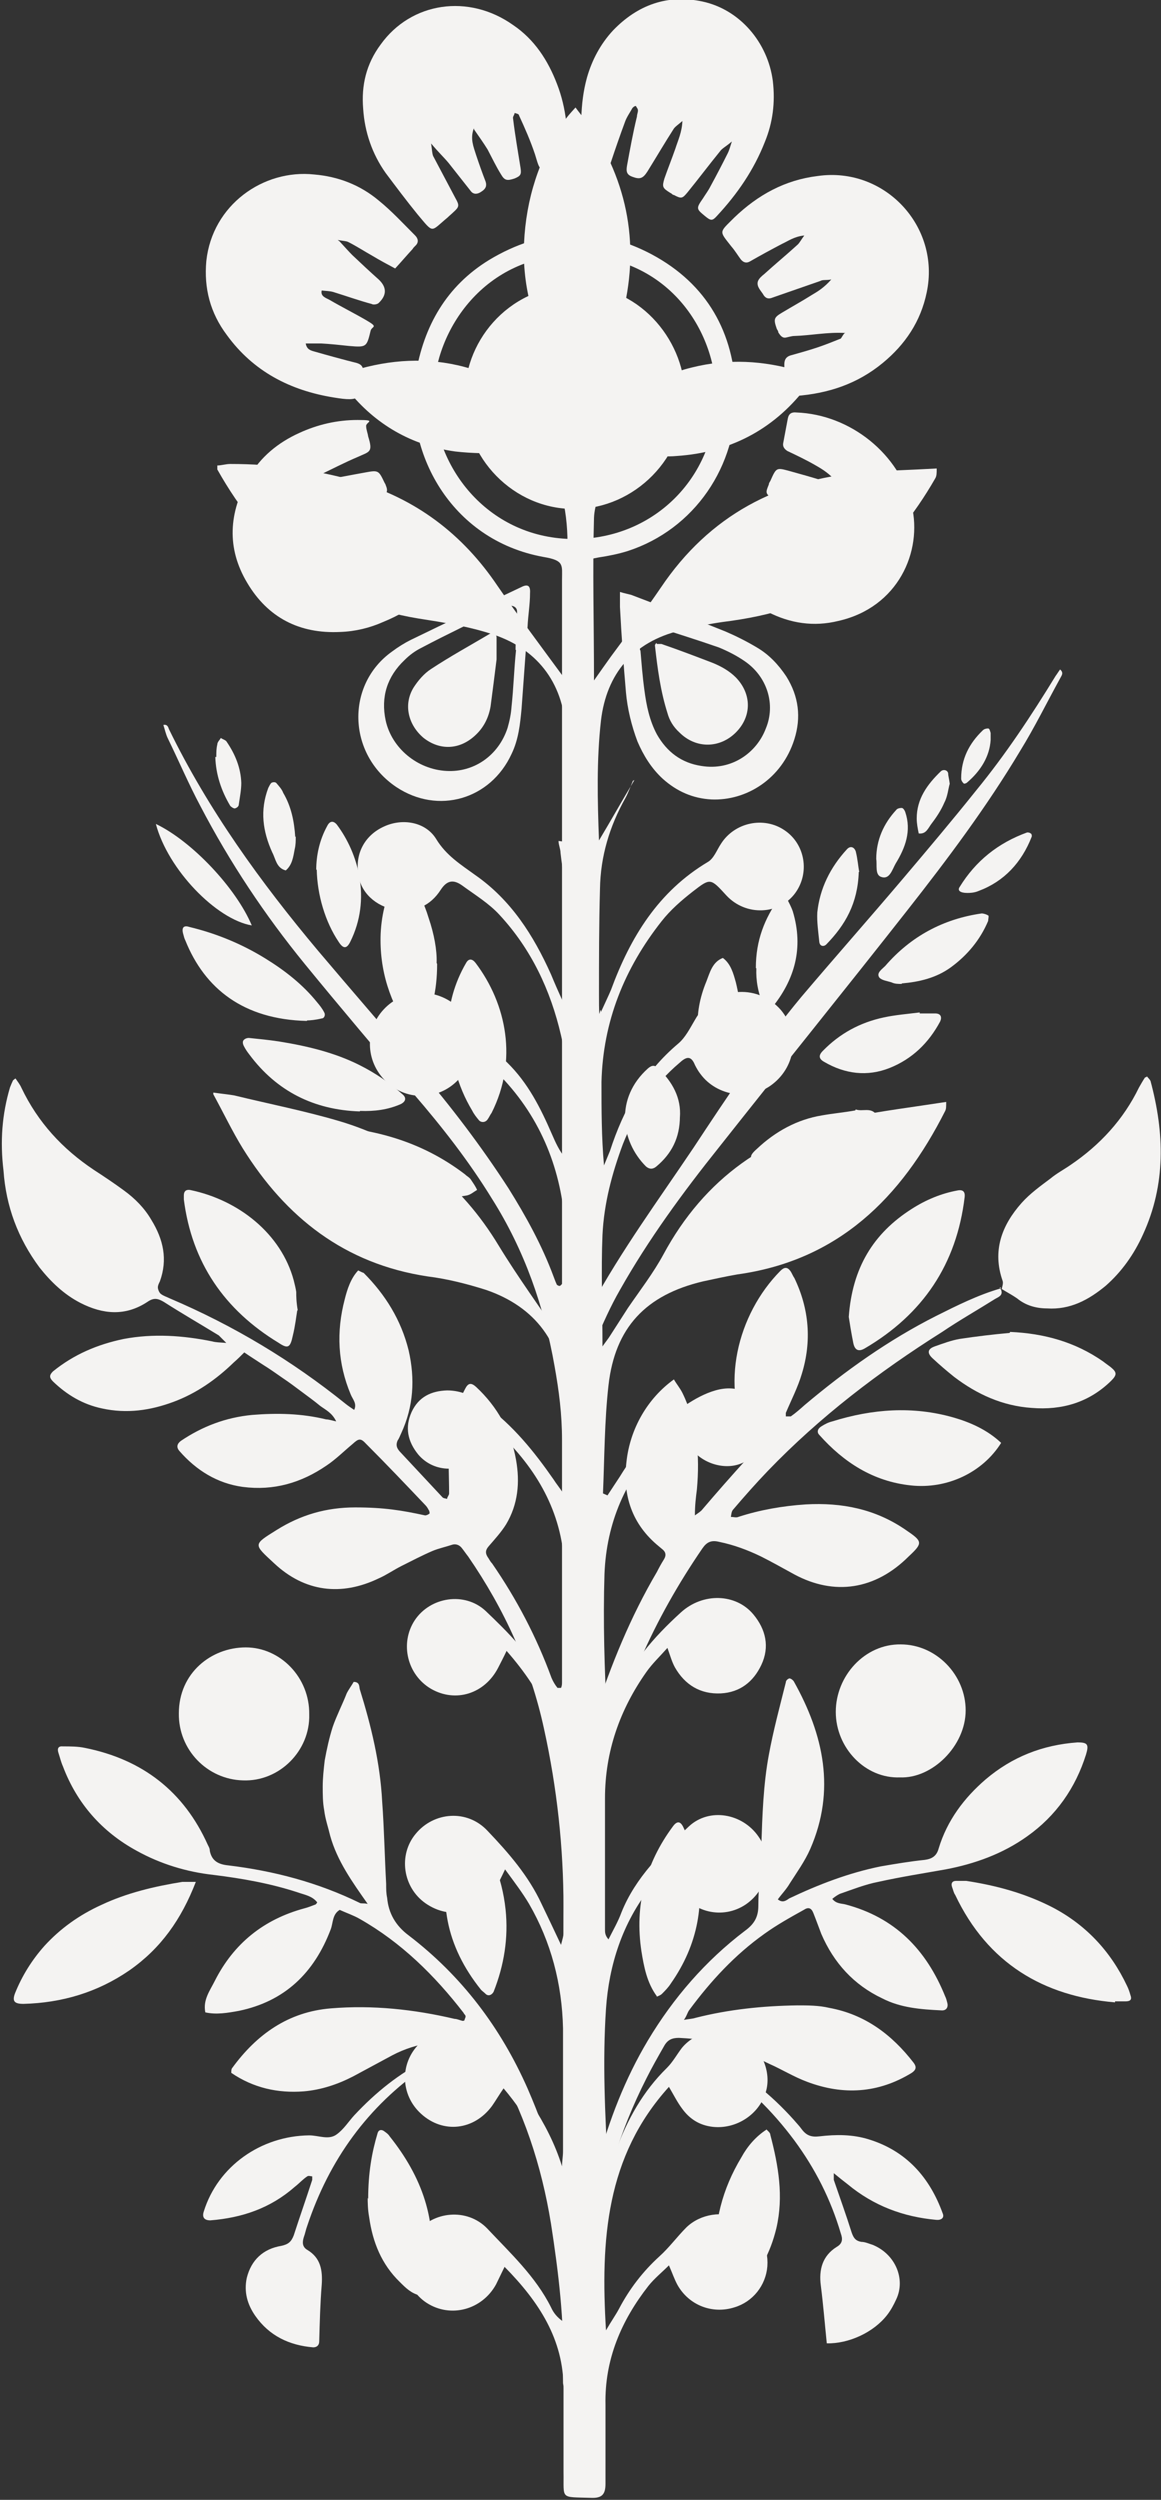
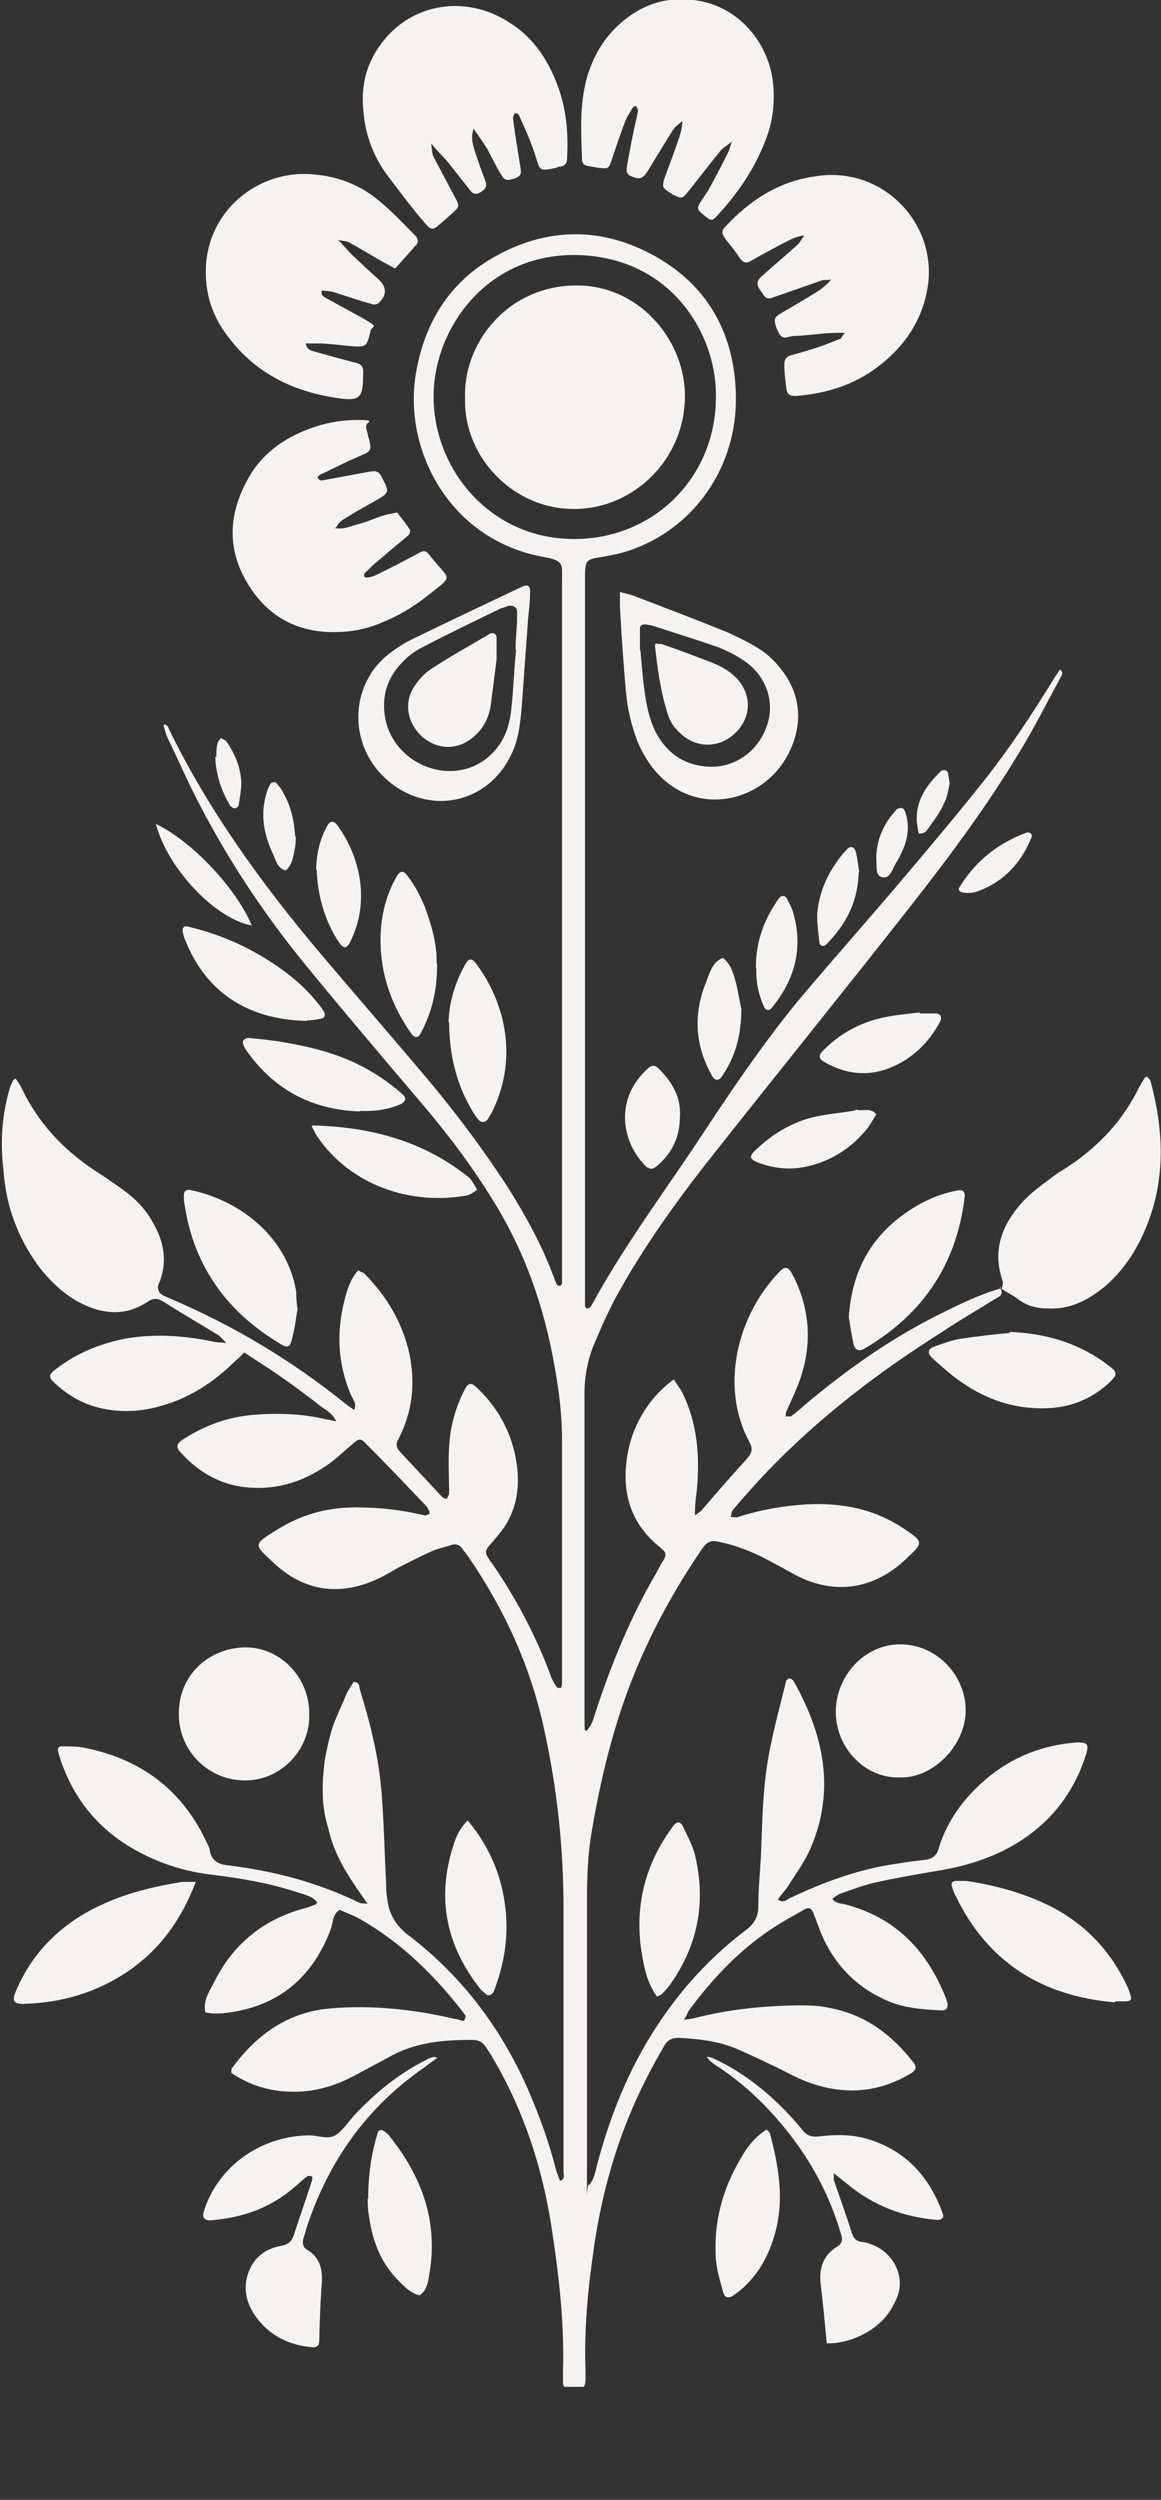
<svg xmlns="http://www.w3.org/2000/svg" id="Calque_1" version="1.1" viewBox="0 0 232.4 500">
  <rect x="0" y="0" width="232.4" height="500" fill="#333333" stroke="none" />
  <defs>
    <style>
      .st0 {
        fill: none;
      }

      .st1 {
        clip-path: url(#clippath-1);
      }

      .st2 {
        fill: #f4f3f2;
      }

      .st3 {
        clip-path: url(#clippath);
      }
    </style>
    <clipPath id="clippath">
      <rect class="st0" x="42.7" y="21.3" width="147" height="478.7" />
    </clipPath>
    <clipPath id="clippath-1">
      <rect class="st0" y="46.3" width="218.4" height="431.1" />
    </clipPath>
  </defs>
  <g class="st3">
-     <path class="st2" d="M126.8,155.9c-.5,1.2-1,2.6-1.6,3.7-3.2,5.7-5,11.7-5.1,18.2-.2,7.1-.2,14.1-.2,21.2s.2,1.6.4,3.4c.9-2,1.5-3.2,2-4.4,3.9-10.6,9.5-19.7,19.4-25.6,1.2-.7,1.8-2.4,2.6-3.6,2.7-4.3,8.6-5.6,12.8-2.7,4.1,2.8,5,8.5,2.1,12.5-3.2,4.4-9.9,4.7-13.8.5-3.2-3.5-3.2-3.5-6.7-.8-2.3,1.8-4.5,3.7-6.3,6-7.4,9.4-11.7,20-12,32.1,0,5.5,0,11,.5,16.7.4-1,.8-1.9,1.2-2.9,2.7-8.3,6.8-15.7,13.7-21.5,1.4-1.2,2.3-3,3.3-4.7,3.7-6.6,12.4-7.5,17.2-2,3.8,4.5,3.1,11.1-1.6,14.8-4.4,3.5-11.2,2.5-14.5-2-.4-.5-.8-1.2-1.1-1.8-.8-2-1.8-1.6-3.1-.4-5.2,4.4-8.8,9.9-11.3,16.2-2.2,5.9-3.8,11.9-4.1,18.2-.3,7.2,0,14.4,0,22.3.7-1,1.2-1.6,1.5-2.1,1.2-1.9,2.4-3.7,3.6-5.6,2.4-3.5,5.1-7,7.1-10.7,8.2-15.2,20.9-24.1,37.6-27.5,6.2-1.2,12.5-2,19-3,0,1,0,1.4-.2,1.8-8.8,17.4-21.4,29.9-41.6,32.7-2.3.4-4.6.9-6.9,1.4-11.4,2.7-17.6,9.2-18.9,20.8-.8,7.1-.8,14.4-1.1,21.6l.9.4c.8-1.2,1.7-2.6,2.5-3.8,3.5-5.7,7.7-10.6,13.2-14.3,1.8-1.2,3.8-2.3,5.9-2.9,4.5-1.3,8.2.6,9.7,4.7,1.4,3.9-.6,8.3-4.5,9.9-3.6,1.5-8.5-.2-10.5-3.7-.6-1.1-1-2.3-1.6-3.9-1.4,1.2-2.7,2-3.9,3.2-7.2,7.4-11,16.3-11.4,26.5-.3,9.5,0,19.1.5,28.7.5-1.2,1.2-2.3,1.7-3.5,2.8-7,7.6-12.5,13.1-17.5,4.4-4,11-3.8,14.5.4,2.5,3,3.3,6.5,1.6,10.1-1.6,3.4-4.3,5.5-8.1,5.7-4.1.2-7.2-1.7-9.2-5.2-.6-1.1-.9-2.2-1.5-3.9-1.5,1.7-3,3.1-4.2,4.8-5.3,7.5-8.3,15.9-8.3,25.3v26.2c0,.6,0,1.2.7,2,.9-1.8,1.9-3.5,2.6-5.4,2.8-7,8.2-12.2,13.5-17.2,4.1-3.8,10.7-2.6,13.9,2,3.2,4.5,2,10.5-2.5,13.6-4.6,3.1-10.8,1.7-13.7-3.3-.6-1.1-1.1-2.2-1.9-4-1.3,1.4-2.6,2.6-3.5,3.9-5.6,7.1-8.3,15.5-8.9,24.3-.7,10.5-.2,21,.4,31.8.5-1.2,1.2-2.3,1.6-3.5,2.3-6.2,5.4-11.8,10.2-16.5,1.2-1.2,2-2.7,3-4,2.9-3.5,8.2-4.4,12.1-2.2,3.8,2.1,5.9,7,4.7,11-1.3,4.5-5.9,7.5-10.6,7-2.7-.3-4.7-1.6-6.2-3.7-.9-1.2-1.6-2.6-2.6-4.3-12.6,13.9-13.7,30.6-12.6,48.7,1.1-1.9,1.9-3,2.6-4.3,2.1-4,4.8-7.5,8.1-10.5,2-1.8,3.5-3.9,5.4-5.8,2.8-2.7,7.3-3.4,10.8-1.7,3.6,1.8,5.7,5.5,5.4,9.5-.3,3.8-2.9,7.1-6.6,8.2-4.4,1.4-9.1-.4-11.4-4.5-.6-1.1-1-2.3-1.7-3.9-1.4,1.4-2.9,2.6-4.1,4.1-5.4,6.9-8.8,14.7-8.6,23.8v15.8c0,2.1-.7,2.9-2.9,2.8-6.3-.2-5.4.4-5.5-5.2v-16.7c0-9.8-4.9-17.3-11.8-24.3-.7,1.4-1.2,2.5-1.7,3.5-2.8,5.1-9.1,6.8-13.9,3.7-4.6-3-5.6-9.5-2.2-13.9,3.5-4.5,10.3-5.1,14.3-1,4.6,4.9,9.7,9.6,12.8,15.8.5,1.1,1.2,2,2.5,2.9,0-3.3,0-6.5,0-9.8.3-5.9-.5-11.6-1.9-17.3-1.7-7.3-5.1-13.7-10.1-19.6-.9,1.3-1.6,2.5-2.3,3.5-3.6,4.9-9.8,5.6-14.2,1.6-4.2-3.8-4.3-10.1-.4-14,4.1-3.9,10.7-3.5,14.4,1.1,5.7,7.1,11.4,14.4,14.2,23.4,0-1,.2-2,.2-3,0-8.2,0-16.4,0-24.6-.2-8.9-2.4-17.3-6.8-24.9-1.3-2.2-2.9-4.3-4.8-6.9-.8,1.7-1.3,2.7-1.9,3.7-3,5.1-9.1,6.5-14,3.1-4.6-3.2-5.5-9.7-2-13.9,3.6-4.4,10.3-5,14.4-.6,4.2,4.4,8.2,9,10.8,14.6,1.2,2.5,2.4,5,3.9,8.2.3-1.2.5-1.8.5-2.3,0-9.6.3-19.2.2-28.7,0-10.6-4.3-19.5-11.6-27.8-.6,1.3-1.2,2.4-1.7,3.4-2.7,5.2-8.5,7-13.4,4.2-4.8-2.8-6.3-9.1-3.3-13.7,3.1-4.7,10-5.8,14.2-1.9,4.5,4.3,9,8.7,11.7,14.5,1.1,2.2,2.2,4.4,3.9,6.6,0-.9.2-1.8.2-2.6v-25.8c0-10.7-4.4-19.5-11.9-27.1-.5-.5-1.2-1-2-1.5-1.1,1.7-1.9,3.3-3,4.6-3.4,3.8-9.2,3.8-12.4,0-2.1-2.6-2.7-5.4-1.3-8.5,1.4-3,3.9-4.2,7.1-4.3,2.9,0,5.3,1.2,7.6,2.9,5.6,4.1,9.8,9.3,13.7,14.9.5.8,1.1,1.5,2.1,3,.2-1.7.3-2.6.3-3.5,0-5.4,0-10.8-.2-16.2-.4-10.5-5.8-17.8-15.7-21.2-3.8-1.2-7.7-2.2-11.7-2.7-16.6-2.5-28.4-11.8-37-25.6-2.1-3.4-3.8-7-6.1-11.2,2.1.3,3.3.4,4.4.6,7,1.7,14.1,3.1,20.9,5.1,13.9,4.1,24.5,12.5,32,24.9,3.9,6.4,8.3,12.4,13,19.4.3-1.9.4-2.7.4-3.5,0-6.1.3-12.2,0-18.3-.5-11.5-4.3-22-12.2-30.6-1.3-1.4-2.8-2.7-4.3-3.9-1.1-.9-2-.9-2.7.5s-1,1.7-1.6,2.5c-3.7,4.7-10.3,5.3-14.7,1.5-4.5-3.9-4.9-10.5-.9-14.8s10.6-4.4,14.9-.4c.3.3.7.5.8.9,1.9,4.4,5.8,7,9,10.1,4.2,4.1,6.7,9.1,9,14.4.7,1.6,1.4,3.2,2.7,4.8,0-1,.3-2,.2-3-.3-7.2.6-14.4-1.1-21.6-2.1-9.1-6-17.3-12.3-24.1-2.1-2.3-4.9-4-7.5-5.9-1.7-1.2-3-1.1-4.3.9-2,3.1-5.1,4.6-9,4-4-.7-7.1-3.5-7.5-7.3-.6-4.1,1.4-7.7,5.2-9.4,3.7-1.7,8.3-.9,10.4,2.5,2,3.3,4.9,5.1,7.8,7.2,7.2,5,11.7,12.1,15.2,19.9.7,1.7,1.4,3.3,2.5,5.7.3-1.5.5-2.3.5-3.1,0-5.4.2-10.8,0-16.2,0-3.5-.7-7.2-1.1-10.7,0-.8-.4-1.6-.4-2.4l1.5.2c0-.7.2-1.3.2-2,0-6.6,0-13-.2-19.5-.3-9.8-5.3-16.9-14.6-20-4.8-1.6-9.9-2.4-15-3.2-18.5-3-31.2-13.8-40.2-29.8v-.8c.8,0,1.7-.3,2.6-.3,8.5,0,16.9,1.1,25,3.4,12.1,3.5,21.5,10.6,28.5,21,4.2,6.1,8.7,12.1,13.7,18.9.2-2,.3-3.1.3-4.1,0-7.8.3-15.5,0-23.3,0-3.5-.4-7-1.3-10.3-1.9-5.9-5.2-7.8-10.5-7.7-3.6,0-7.3,0-10.7-.4-8.7-1.2-16-5.4-21.5-12.3-2-2.5-1.9-2.9,1.2-3.9,7.3-2.2,14.7-2.7,22.2-.7,8.5,2.2,14.1,7.9,18.3,15.3.7,1.2,1.4,2.6,2.4,3.7.5-6.6,1.4-13-2.3-19.2-4.5-7.5-6.9-15.7-6.5-24.6.4-8.8,3-16.9,7.9-24.2.6-.9,1.3-1.7,2.4-2.9,1.4,1.9,2.7,3.3,3.8,5.1,7.7,12.4,9.1,25.6,4.7,39.5-1,3.2-2.3,6.2-3.6,9.2q-3.4,7.6-2.5,17.2c1.1-1.9,2-3.1,2.7-4.4,4-7.5,9.8-12.6,18.2-14.6,7.2-1.8,14.3-1.4,21.4.7,2.8.9,3,1.3,1.2,3.6-6.5,8.3-15.2,12.7-25.6,13.4-2,.2-4.2,0-6.2-.2-3.6-.4-6.3,1.3-7.8,4.4-1.2,2.6-2.5,5.4-2.6,8.2-.3,10.5,0,21,0,32.5,1.4-2,2.4-3.4,3.4-4.8,3.4-4.6,6.8-9.1,10-13.8,9.7-14.4,23.4-21.6,40.4-23,4.8-.4,9.7-.5,14.8-.8,0,1,0,1.5-.3,2-4.2,7.3-9.3,13.7-16,18.9-7.8,6.1-16.9,8.6-26.5,9.8-2.8.4-5.8,1-8.5,1.7-9.5,2.3-14.8,8.7-15.9,18-.9,7.9-.7,16-.4,24,2.4-4,4.7-8.1,7.1-12.1h0c0,0-.3.2-.3.2Z" />
-   </g>
+     </g>
  <g>
    <g class="st1">
      <path class="st2" d="M200.4,258c.4,1.1-.5,1.4-1.2,1.8-3.5,2.2-7.2,4.3-10.6,6.6-12.7,8-24.5,17-34.9,27.8-2.4,2.5-4.7,5.1-7,7.8-.3.4-.3.9-.4,1.4.5,0,1.1.2,1.5,0,4.3-1.4,8.9-2.2,13.5-2.5,7.2-.4,13.9.9,20,5.1,3.4,2.3,3.5,2.6.6,5.3-6.7,6.7-14.9,7.9-22.9,3.6-2.2-1.2-4.5-2.5-6.7-3.6-2.7-1.3-5.4-2.3-8.3-2.9-1.6-.4-2.5,0-3.4,1.3-4.8,7-9,14.4-12.4,22.2-4.8,10.9-7.7,22.4-9.7,34.1-.8,4.5-1,9-1,13.7v53.3c0,17.8-.4,2.6.5,4,1.1-1.5,1.2-2.9,1.6-4.3,2.3-8.6,5.5-16.9,10.1-24.6,5.1-8.5,11.5-15.9,19.4-21.9,1.8-1.3,2.7-2.7,2.7-5,0-4,.5-8.1.6-12.1.2-6,.4-12.2,1.5-18.1.9-4.9,2.2-9.7,3.4-14.5,0-.4.4-.7.7-.8.3,0,.7.3.9.6,6,10.7,8.4,21.8,3.3,33.5-1.1,2.5-2.7,4.7-4.1,6.9-.7,1.2-1.6,2.1-2.4,3.2,1,.8,1.7.2,2.3-.2,5.9-2.8,11.9-5.1,18.3-6.4,2.9-.5,5.9-1,8.8-1.3,1.5-.2,2.4-.8,2.8-2.3,1.7-5.6,5.1-10.1,9.4-13.8,5.3-4.5,11.4-6.9,18.4-7.4,2,0,2.3.4,1.7,2.4-2.1,6.7-6,12.3-11.8,16.4-4.9,3.5-10.5,5.5-16.3,6.6-4.5.8-9,1.5-13.5,2.5-2.6.5-5.1,1.5-7.7,2.4-.4.2-.9.5-1.5,1,.8,1,1.8.9,2.6,1.1,9.9,2.6,16.2,9,20,18.4.2.4.3.8.4,1.2.3,1-.2,1.7-1.2,1.6-4.1-.2-8.1-.5-11.8-2.4-5.7-2.7-9.7-7.1-12.2-12.9-.5-1.3-1-2.7-1.6-4.2-.4-1-1-1.2-1.9-.6-2.7,1.5-5.4,3-7.9,4.8-5.9,4.2-10.7,9.4-15,15.2-.4.5-.5,1.2-1.1,2,1.1-.2,1.7-.2,2.3-.4,6.7-1.7,13.5-2.4,20.4-2.5,2.1,0,4.3,0,6.4.5,7.1,1.3,12.5,5.3,16.9,11,.6.8.5,1.4-.4,2-6.7,4.1-13.7,4.5-20.9,1.8-2.7-1-5.1-2.5-7.6-3.6-2.3-1.1-4.6-2.2-7-3.2-3.5-1.4-7.3-1.8-11.1-2-1.4,0-2.3.4-3,1.7-1.2,2.1-2.4,4.2-3.5,6.4-5.4,10.6-8.8,21.9-10.5,33.8-1.2,8.2-2,16.3-1.7,24.6v1.6c0,1.8-.4,2.1-2.1,2.1h-1.2c-.8,0-1.2-.5-1.2-1.3,0-.8,0-1.6,0-2.4.3-9.8-.9-19.6-2.4-29.3-1.9-11.7-5.5-22.7-11.5-32.9-.4-.8-1-1.6-1.5-2.4-.6-1-1.5-1.5-2.7-1.5-5.6,0-11,.4-16.1,3.1-2.6,1.4-5.2,2.8-7.8,4.2-3.1,1.6-6.4,2.7-9.9,3-5.2.4-10.1-.7-14.5-3.7,0-.4,0-.8.2-1,4.9-6.7,11.2-11.2,19.7-11.9,8.4-.7,16.7.2,24.8,2.1.5,0,1.1.3,1.6.4,0,0,.4,0,.4-.2,0-.2.2-.4.2-.7s-.3-.4-.4-.7c-5.8-7.5-12.5-14.1-20.8-18.8-1.2-.7-2.7-1.2-4-1.8-1.5.9-1.3,2.6-1.8,3.9-3.3,8.7-9.2,14.4-18.4,16.3-2.2.4-4.5.8-6.7.3-.5-2.5.9-4.3,1.9-6.3,3.8-7.5,9.8-12.3,17.9-14.5.8-.2,1.5-.5,2.3-.8,0,0,.2-.2.3-.4-1-1.3-2.5-1.5-3.9-2-5.5-1.8-11.2-2.8-16.9-3.5-5.4-.6-10.6-2.2-15.3-4.8-7-3.8-12-9.5-14.8-16.9-.4-.9-.6-1.8-.9-2.7s0-1.4.9-1.3c1.5,0,3,0,4.4.3,11.5,2.3,19.8,8.7,24.6,19.4.2.4.4.7.4,1.2.4,2,1.7,2.7,3.7,2.9,9.1,1.1,17.9,3.4,26.3,7.5.3.2.7,0,1.6.2-3.1-4.4-6.1-8.6-7.5-13.6-.4-1.7-1-3.4-1.2-5.1-.3-1.6-.3-3.2-.3-4.8s.2-3.5.4-5.2c.4-2.2.9-4.5,1.6-6.7.8-2.3,1.9-4.4,2.8-6.7.4-.8,1-1.6,1.4-2.3,1.2,0,1.1.9,1.2,1.4,2.3,7.4,4.1,14.8,4.5,22.5.4,5.5.5,11,.8,16.5,0,1,0,1.9.2,2.8q.4,4.6,4.3,7.5c10.6,8.1,18.4,18.4,23.8,30.6,2.3,5.3,4.3,10.7,5.7,16.3.2.7.5,1.4.8,2.2,1.1-.4.7-1.2.7-1.8,0-.6,0-1.3,0-2v-50.9c0-12-1.3-23.9-3.9-35.7-2.7-12.5-7.9-23.9-15.2-34.5-.4-.5-.8-1.1-1.2-1.6-.5-.7-1.3-1-2.1-.7-1.2.4-2.6.7-3.8,1.2-2.1.9-4.2,2-6.2,3-1.6.8-3,1.8-4.6,2.5-7.5,3.6-14.8,2.7-20.9-3-4.2-3.9-4.3-3.7.5-6.7,4.8-3,9.9-4.5,15.7-4.5s9.4.6,14,1.6c.3,0,.7-.2.9-.4,0,0,0-.5-.2-.7-.2-.4-.4-.7-.7-1-3.9-4.1-7.8-8.2-11.8-12.2-1.1-1.2-1.5-1.1-2.7,0-1.8,1.5-3.4,3.1-5.2,4.3-5.1,3.5-10.6,5.1-16.8,4.3-5.1-.7-9.3-3.3-12.7-7.2-.6-.7-.5-1.4.3-2,4.3-2.9,9-4.7,14.3-5.2,5-.4,9.9-.3,14.8.9.5,0,1.1.2,2,.4-.8-1.7-2.1-2.3-3.2-3.1-1.2-1-2.6-2-3.8-2.9-1.2-.9-2.4-1.8-3.6-2.6-1.3-.9-2.7-1.9-4-2.7-1.2-.8-2.5-1.6-3.8-2.5-.7.7-1.4,1.4-2.1,2-3.5,3.4-7.5,6.2-12.1,7.9-4.6,1.7-9.3,2.4-14.3,1.3-3.8-.8-7-2.7-9.8-5.4-.8-.8-.7-1.3,0-2,4.2-3.4,8.9-5.4,14.2-6.5,5.9-1.1,11.8-.7,17.7.5.7.2,1.5.2,2.8.3-.8-.8-1.2-1.2-1.5-1.5-3.6-2.2-7.4-4.4-11-6.7-1.2-.7-2-.9-3.3,0-4.4,2.9-8.9,2.5-13.4.2-3.3-1.7-5.9-4.2-8.2-7.1-4.3-5.8-6.7-12.2-7.2-19.4C0,228.3.4,222.9,2,217.5c.2-.5.4-1,.6-1.4,0,0,.2-.2.5-.4.4.6.9,1.2,1.2,1.9,3.3,6.9,8.2,12.2,14.5,16.4,2,1.3,4.1,2.7,6,4.1,2.2,1.6,4.1,3.5,5.5,5.9,2.4,3.9,3.3,7.9,1.7,12.3-.2.4-.4.8-.4,1.2s.3,1.1.6,1.3c.5.4,1.2.6,1.8.9,12.7,5.4,24.4,12.4,35.2,21.1.5.4,1.1.8,1.7,1.2.6-1.3-.3-2.1-.7-3.1-2.6-6.2-2.9-12.5-1.2-19,.5-2,1.2-4.2,2.7-5.8.4.2.8.4,1.1.5,4.3,4.3,7.5,9.4,9,15.5,1.3,5.7,1,11.2-1.5,16.6-.2.4-.4,1-.7,1.4-.4.9-.2,1.5.4,2.2,2.8,3,5.7,6.1,8.5,9.1.2.3.7.3,1,.4,0-.4.4-.7.4-1.1,0-3.1-.2-6.2,0-9.3.2-4.1,1.3-8,3.2-11.6.6-1.2,1.2-1.3,2.2-.4,4.3,4,7,8.9,8,14.6.8,4.5.4,8.9-2,12.9-1,1.6-2.3,3-3.5,4.4-.6.7-.7,1.3-.2,2.1.3.4.5.9.9,1.3,4.9,7.1,8.9,14.7,11.9,22.9.3.7.7,1.4,1.2,2,0,0,.6,0,.7,0,.2-.4.2-.8.2-1.2v-48.4c0-5.1-.6-9.8-1.5-14.8-2.1-11.9-6-23.1-12.5-33.4-4.6-7.5-10-14.4-15.7-21-7.3-8.6-14.6-17.2-21.8-26-8-9.8-15-20.3-20.9-31.6-2.3-4.3-4.3-9-6.5-13.5-.4-.8-.6-1.8-.9-2.7.8-.2,1,.5,1.1.8,7.9,16.2,18.4,30.7,29.9,44.4,6.6,7.8,13.3,15.5,19.9,23.3,6.6,7.7,12.7,15.7,18.2,24.2,3.5,5.6,6.7,11.4,9,17.6.2.5.4,1.1.6,1.5,0,.2.4.4.6.4.2,0,.4-.3.5-.4,0-.9,0-1.9,0-2.8V116c0-3,.5-3.9-3.7-4.6-18.8-3.4-28-21.3-25.6-36.4,1.6-9.8,6.2-17.8,14.7-23,10.6-6.4,21.7-6.9,32.6-1.1,11,5.9,16.5,15.6,16.8,28,.4,14.4-8.4,27-21.6,31.3-1.9.6-3.9,1-5.9,1.3-2.3.4-2.6.7-2.7,3.2v142.9c0,46.8,0,2.4,0,3.6,0,.2.2.5.4.5s.4,0,.6-.2c0,0,.2-.2.3-.4,6-11,13.4-21.1,20.4-31.5,6.8-10.3,13.7-20.7,21.6-30.2,6.7-7.9,13.6-15.7,20.3-23.6,5-5.9,9.9-11.7,14.7-17.7,5.9-7.2,11-14.9,15.9-22.9.3-.4.6-.9.9-1.3.8.7.3,1.2,0,1.8-2.7,4.9-5.1,9.8-8,14.5-6.7,11.2-14.5,21.6-22.6,31.9-12.5,15.9-25.2,31.6-37.7,47.4-7.2,9-14.1,18.4-19.8,28.5-1.9,3.3-3.4,6.7-4.9,10.2-1.6,3.6-2.3,7.4-2.2,11.4v49.2c0,16.4,0,9.7,0,14.5s.2,1.8.3,3c1.2-1.2,1.4-2.3,1.8-3.5,3.2-9.8,7.1-19.4,12.4-28.4.4-.8.9-1.7,1.4-2.5s.4-1.5-.4-2.1l-.6-.5c-5.4-4.4-7.3-10.2-6.5-16.9.7-6.6,4.2-12.7,9.5-16.5.5.9,1.2,1.7,1.7,2.7,3,6.1,3.5,12.6,2.9,19.3-.2,1.6-.4,3.1-.4,5.2.7-.5,1.2-.8,1.5-1.2,2.9-3.4,5.8-6.7,8.8-10,1.1-1.2,1.4-2.1.6-3.5-6-11.1-2.4-25.5,6.2-34.2.8-.8,1.4-.8,2,0,.3.4.5,1,.8,1.4,3,6.2,3.5,12.7,1.5,19.2-.8,2.7-2.1,5.2-3.2,7.8v.7c.4,0,.8,0,1,0,1-.7,1.9-1.5,2.8-2.3,8.2-6.9,16.8-13,26.3-17.8,4.2-2.1,8.4-4.2,12.9-5.5h0v-.2h-.2ZM143.3,79.8c.4-12.8-9-28.7-28.4-28.8-17.8,0-27.9,14.9-28.1,27.8-.3,14.4,10.7,28.6,27.4,29,16.3.4,29-12.1,29.1-28.1h0Z" />
    </g>
    <path class="st2" d="M67.9,48.2c1.2,1.3,1.9,2.1,2.6,2.8,1.8,1.7,3.5,3.3,5.3,4.9,1.6,1.5,1.7,3.1,0,4.7-.3.3-1.1.4-1.4.2-2.6-.7-5.1-1.6-7.7-2.4-.7-.2-1.5-.2-2.3-.3-.3,1.2.9,1.5,1.6,1.9,2.4,1.4,5,2.7,7.4,4.1s1.1,1.1.8,2c-.8,3.3-.8,3.4-4.3,3.1-1.9-.2-3.7-.4-5.6-.5h-3.1c.2,1.2,1,1.4,1.7,1.6,2.8.8,5.7,1.6,8.5,2.3,1,.3,1.3.8,1.3,1.7,0,5.5-.5,6.1-5.9,5.2-8.7-1.4-16.1-5.2-21.4-12.5-3.3-4.4-4.6-9.3-4.1-14.8,1.2-11.2,11.4-18.4,21.6-17.3,4.8.4,9.2,2.1,12.9,5.2,2.6,2.1,4.9,4.6,7.3,7,.6.6.8,1.4,0,2.1-.2.2-.4.4-.5.6-1.2,1.3-2.3,2.6-3.5,3.9-1.5-.8-3-1.6-4.5-2.5-1.6-.9-3.3-2-4.9-2.8-.4-.2-1-.2-2.1-.4h0l.4.3Z" />
    <path class="st2" d="M94.8,25.8c-.7,2,0,3.6.5,5.2.6,1.8,1.2,3.5,1.9,5.3.3.9,0,1.5-.8,2-.8.6-1.6.6-2.1,0-1.5-1.9-3-3.8-4.5-5.7-1-1.2-2-2.1-3.5-3.9.2,1.4.2,2,.4,2.5,1.5,2.8,3,5.7,4.5,8.5.8,1.4.7,1.7-.4,2.7-.4.4-.8.7-1.2,1.1-3.5,2.9-2.7,3.3-6-.6-2.2-2.7-4.3-5.5-6.4-8.3-2.7-3.8-4.2-8.2-4.5-12.8-.4-4.7.6-9,3.5-12.9,6.1-8.5,17.6-10.2,26.5-3.9,4.3,2.9,7,7.1,8.8,11.8,1.9,4.9,2.3,9.9,2,15.1,0,.7-.4,1.2-1.2,1.4-.3,0-.5,0-.8.2-3.7.9-3.4.6-4.4-2.6-.9-2.7-2-5.2-3.2-7.8,0-.3-.5-.4-.9-.5,0,.4-.4.7-.3,1.1.4,3.4,1,6.7,1.5,9.9.2,1.3,0,1.6-1.2,2.1-1.5.5-2,.4-2.7-.8-1-1.6-1.8-3.3-2.7-5-.8-1.3-1.8-2.7-2.7-4h0v-.2Z" />
    <path class="st2" d="M169.2,66.6c-3.6-.2-6.9.5-10.2.6-.5,0-1.1.2-1.6.3-.8.2-1.2-.4-1.6-1,0-.3-.2-.5-.3-.7-.7-2-.6-2.3,1.1-3.3,2-1.2,4-2.3,5.9-3.5,1.2-.7,2.5-1.5,3.9-3.1-1.1.2-1.7,0-2.2.3-3.2,1.1-6.3,2.2-9.5,3.3-.7.3-1.3.3-1.8-.4-.5-.9-1.5-1.7-1.2-2.8.2-.6.8-1.1,1.3-1.5,2.2-2,4.4-3.8,6.7-5.9.4-.4.7-1,1.3-1.8-2,.2-3.2,1.1-4.5,1.7-2.1,1.1-4.3,2.3-6.4,3.5-.7.4-1.3.2-1.8-.4-.6-.8-1.2-1.8-1.9-2.6-2.5-3.2-2.5-2.7.6-5.8,4.7-4.5,10.1-7.5,16.7-8.3,13.4-1.9,24.6,10.1,21.8,23.3-1.2,5.8-4.3,10.4-8.8,14.1-5.1,4.2-10.9,6.1-17.4,6.6-1.3,0-1.7-.3-1.9-1.5-.2-1.6-.4-3.2-.4-4.8,0-.9.3-1.5,1.2-1.8,1.8-.5,3.6-1,5.4-1.6,1.5-.5,3-1.1,4.5-1.7.3,0,.4-.5.9-1.1h0Z" />
    <path class="st2" d="M146.5,28.3c-1.3,1.1-2,1.4-2.4,2-2.2,2.7-4.3,5.5-6.5,8.2-1,1.2-1.2,1.3-2.7.5-.3,0-.4-.3-.7-.4-1.6-1-1.7-1.2-1.2-2.9.7-2,1.5-4,2.2-6,.5-1.6,1.3-3.2,1.4-5.5-.8.7-1.3,1-1.7,1.5-1.8,2.8-3.5,5.7-5.3,8.6-.9,1.4-1.5,1.6-2.9,1.1-1.2-.4-1.4-1-1.2-2.2.6-3.3,1.2-6.6,2-9.9,0-.4.2-.8.2-1.2s-.3-.6-.4-.9c-.3,0-.5.2-.7.4-.5.9-1.2,1.9-1.5,2.8-1,2.7-1.9,5.3-2.8,8-.4,1.2-.7,1.4-2,1.2-.7,0-1.3-.2-2-.3-1.4-.2-1.8-.4-1.8-1.7-.2-5.4-.5-10.7,1-16.1,1-3.5,2.7-6.7,5.2-9.4,4.9-5.1,10.9-7.3,17.9-5.8,7.5,1.6,13.1,8.2,14.1,15.9.5,4.3,0,8.3-1.6,12.2-2.2,5.6-5.5,10.4-9.6,14.8-.9,1-1.2,1-2.4,0-1.7-1.4-1.8-1.5-.4-3.5.5-.8,1.1-1.6,1.5-2.4,1.2-2.2,2.4-4.5,3.5-6.7.2-.4.4-1,.8-2.3h0Z" />
    <path class="st2" d="M66.9,105.6c1.9.4,3.4-.4,4.9-.8,1.7-.4,3.3-1.2,5-1.7.9-.3,1.8-.4,2.7-.6.9,1.2,1.8,2.3,2.6,3.5,0,.2,0,.8-.4,1.1-1.4,1.2-2.9,2.4-4.3,3.6-1.2,1.1-2.5,2-3.6,3.2-.4.4-1.2.8-.8,1.5.2.3,1.2,0,1.9-.2,2.9-1.4,5.8-2.9,8.6-4.4,1.4-.8,1.7-.8,2.7.5,4,5.1,4.8,3.5-.8,8-2.7,2.1-5.5,3.8-8.7,5.1-2.7,1.2-5.6,1.9-8.6,2-8.2.4-14.5-2.9-18.6-9.8-4.2-7-3.7-14.1.3-21.1,2.3-4.1,5.9-7,10.1-8.9,3.7-1.7,7.6-2.6,11.7-2.6s1.5.4,1.7,1.3c0,.6.3,1.3.4,2,1,3.2.3,3-2.1,4.1-2.6,1.1-5.1,2.4-7.6,3.6-.2,0-.4.5-.4.6.2.3.5.5.8.5,2.9-.5,5.9-1.1,8.7-1.6,2.7-.5,2.7-.4,3.9,2.1,0,0,.2.3.2.4.5,1.2.4,1.7-1.1,2.6-2,1.2-4,2.2-5.9,3.4-1.1.7-2.4,1.2-3,2.7h0v-.2Z" />
-     <path class="st2" d="M142.6,114.4c.7-.9,1.2-1.7,1.9-2.4,1.3-1.6,1.4-1.5,3.4-.4,2.8,1.5,5.7,2.9,8.6,4.3.5.3,1.2.3,2.5.4-1-1.1-1.5-1.7-2-2.1-2-1.7-3.9-3.3-5.9-4.8-3.5-2.7-2.7-2.1-.8-5.3,1-1.5,1.2-1.5,2.9-.9,3.1,1.2,6.2,2.3,9.4,3.5.4-1.2-.3-1.4-.7-1.8-2.4-1.7-4.8-3.5-7.2-5.1-1.5-1.1-1.5-1.2-.8-2.9,0-.3.2-.5.3-.7,1.2-2.7,1.2-2.7,3.8-2,2.2.6,4.3,1.2,6.6,1.9.7.2,1.5.3,3,.4-1.6-1.8-2.9-2.6-4.3-3.4-1.9-1.1-3.8-2-5.7-2.9-.6-.4-1-.9-.8-1.7.3-1.6.6-3.2.9-4.8.2-1,.8-1.3,1.7-1.2,10.9.4,20.7,8.4,23.1,18.6,2.2,9.2-2.7,20.4-14.7,23.1-4.9,1.2-9.6.5-14.1-1.8-4.1-2.1-7.8-4.6-10.9-8.2h0Z" />
    <path class="st2" d="M124.1,118.4c1,.3,1.6.4,2.3.6,6.3,2.4,12.6,4.8,18.8,7.3,2.1.9,4.3,2,6.3,3.2,2.4,1.4,4.3,3.4,5.9,5.8,2.5,4,3,8.2,1.6,12.6-2.5,7.9-9.6,12.3-16.6,12-3.7-.2-6.9-1.6-9.7-4.1-2.3-2.1-3.9-4.7-5.1-7.5-1.2-3.2-2-6.5-2.3-9.8-.5-5.7-.9-11.4-1.2-17.1v-2.8h0ZM128.2,130.1c.2,2.3.4,5.1.8,8,.4,3,1,6,2.5,8.8,2,3.5,4.9,5.7,8.9,6.3,6.1,1,11.1-2.7,12.9-7.5,2-4.8.3-10.4-4.3-13.5-1.6-1.1-3.4-2-5.1-2.7-4.3-1.5-8.5-2.8-12.8-4.2-.7-.2-1.4-.4-2.1-.4-.4,0-.8.2-.9.6v4.5h0Z" />
    <path class="st2" d="M200.5,258.1c0-.6.4-1.3.2-1.9-2.1-6-.2-11.1,3.8-15.6,1.7-1.9,3.8-3.4,5.8-4.9,1.2-1,2.7-1.8,4-2.7,5.9-4,10.6-9.1,13.7-15.5.4-.7.8-1.4,1.2-2,0,0,.2,0,.4-.2.2.3.5.5.7.9,2.8,10.4,3.1,20.7-1.5,30.7-1.8,4-4.3,7.5-7.5,10.3-3.4,2.8-7.1,4.8-11.7,4.5-2.2,0-4.3-.6-6-2-1-.7-2-1.2-3.1-1.9h0c0,0,0,.2,0,.2Z" />
    <path class="st2" d="M166.9,434.4c0,.8,0,1.2,0,1.6,1.2,3.5,2.5,7.1,3.6,10.6.4,1.1.8,1.6,1.9,1.8.8,0,1.6.4,2.3.6,4.6,1.9,6.6,6.9,4.7,10.9-.5,1.1-1.1,2.2-1.8,3.1-2.7,3.5-7.7,5.8-12.1,5.7-.4-3.9-.7-7.7-1.2-11.6-.4-3.1.3-5.9,3.2-7.7,1.2-.7,1.2-1.6.8-2.7-2-6.8-5.1-12.9-9.3-18.6-4.4-5.9-9.7-11.2-16-15.2-.5-.4-1.1-.8-1.5-1.5.5,0,1.1.2,1.5.4,6.2,2.9,11.4,7.2,15.9,12.2.5.6,1.1,1.2,1.6,1.9.9,1.2,1.9,1.6,3.5,1.4,3.4-.4,6.7-.4,9.9.6,7.5,2.3,12.2,7.6,14.8,14.8.4.9-.3,1.4-1.3,1.3-6.6-.6-12.5-2.8-17.7-7.1-.9-.7-1.8-1.4-3-2.4h0Z" />
    <path class="st2" d="M87.7,411.5c-.9.6-1.7,1.2-2.6,1.9-11.5,7.9-19.2,18.6-23.6,31.8-.3.8-.4,1.5-.7,2.3-.3,1-.3,1.9.7,2.5,2.7,1.6,3.1,4.1,2.9,7-.3,3.7-.4,7.5-.5,11.3,0,.8-.5,1.2-1.2,1.2-4.8-.4-8.8-2.3-11.6-6.3-1.6-2.3-2.3-4.8-1.7-7.6.9-3.6,3.3-5.8,6.9-6.4,1.4-.3,2-.8,2.5-2.1,1.2-3.7,2.5-7.4,3.7-11.1v-.7c-.3,0-.7-.2-1,0-.9.6-1.6,1.4-2.5,2.1-4.9,4.3-10.6,6.2-16.9,6.7-1.2,0-1.7-.6-1.3-1.8,2.8-9,11.4-15.1,21.1-15.2,1.9,0,3.9,1,5.5-.2,1.4-1,2.4-2.6,3.5-3.8,4.3-4.6,9-8.4,14.6-11.2.4-.3,1-.4,1.5-.5,0,0,.2,0,.5.3h0Z" />
    <path class="st2" d="M61.9,342.9c.2,7.3-6,13.5-13.3,13.2-7.1-.2-12.9-6.1-12.8-13.4,0-8.1,6.5-13.2,13.4-13.2s12.8,6,12.7,13.4Z" />
    <path class="st2" d="M180.2,355.5c-7,.3-12.9-5.9-12.9-13.1s5.8-13.6,13-13.5c7.1,0,13,6.1,13,13.2s-6.7,13.7-13.2,13.4h0Z" />
    <path class="st2" d="M39.2,376.4c-2.9,7.5-7,13.3-13.3,17.7-6.4,4.4-13.5,6.5-21.2,6.7-1.8,0-2.3-.5-1.7-2.1,1.4-3.5,3.4-6.7,5.9-9.5,3.2-3.5,7-6.2,11.4-8.2,5.1-2.4,10.6-3.7,16.2-4.6.7,0,1.5,0,2.7,0h0Z" />
    <path class="st2" d="M223.2,400.5c-14.3-1.2-25.5-7.8-32-21.5-.3-.4-.4-1-.6-1.5-.3-.8,0-1.3.8-1.3s1.3,0,2,0c5.9.9,11.5,2.4,16.9,5.1,6.9,3.5,12,8.9,15.3,15.9.3.6.5,1.2.7,1.9.3.8,0,1.2-1,1.2h-2.1Z" />
    <path class="st2" d="M169.9,263.4c.7-9.8,4.9-16.7,12.6-21.6,2.8-1.8,5.9-3.1,9.2-3.7,1.1-.2,1.5.3,1.4,1.3-1.6,13.5-8.4,23.5-20,30.3-1.2.7-2,.4-2.3-1.1-.4-2-.7-3.9-.9-5.2h0Z" />
    <path class="st2" d="M105.6,125.3c-.4,5.5-.8,11-1.2,16.5-.3,3.1-.6,6.1-2,9-4.2,9.1-14.7,12.2-23.1,6.6-9.8-6.6-10.1-20.5-.8-27.1,1.2-.9,2.5-1.7,3.7-2.3,7.4-3.6,14.8-7.1,22.2-10.6,1.2-.6,1.8-.3,1.7,1.2,0,2.3-.4,4.5-.5,6.8h0ZM103.2,130h0c0-1.9.2-3.7.3-5.7v-2c0-.9-.9-1.3-1.8-1.1-.5.2-1.1.4-1.5.5-5.3,2.6-10.6,5.1-15.9,7.9-1.2.6-2.3,1.4-3.3,2.4-3.5,3.3-4.8,7.4-3.8,12.1,1.2,5.5,6.3,9.8,12.2,10.1,5.5.3,10.4-3.1,12.2-8.6.4-1.4.7-2.8.8-4.3.4-3.7.5-7.5.9-11.3h0Z" />
    <path class="st2" d="M59.5,262.1c-.2,1.2-.4,3.1-.9,5.1-.5,2.4-1,2.6-2.8,1.4-10.9-6.6-17.4-16.1-19-28.7v-.8c0-.8.4-1.2,1.2-1.1,9.8,2,18.3,8.8,20.8,18.1.2.8.4,1.6.5,2.3,0,.9,0,1.9.3,3.7h0Z" />
    <path class="st2" d="M202.2,266.4c6.8.3,13,2,18.6,5.9.5.4,1.1.8,1.6,1.2,1.2,1,1.2,1.5,0,2.7-4.4,4.3-9.8,5.9-15.9,5.4-5.8-.4-10.9-2.7-15.5-6.2-1.5-1.2-2.9-2.4-4.3-3.7-1.2-1.1-1-1.9.4-2.4,1.7-.6,3.3-1.2,5-1.5,3.3-.5,6.7-.9,10-1.2h0Z" />
-     <path class="st2" d="M200.4,288.6c-3.7,5.9-10.8,9.3-18.1,8.5-7.5-.8-13.4-4.6-18.3-10.1-.5-.5-.4-1.2.4-1.7s1.4-.8,2.2-1c8-2.5,16.1-3.1,24.2-.8,3.5,1,6.8,2.5,9.5,5h0Z" />
    <path class="st2" d="M93.7,364.2c4.4,5.3,6.8,11.2,7.5,17.7.6,5.7-.3,11.2-2.4,16.5-.4.7-1.1.9-1.6.4-.3-.3-.6-.5-.9-.8-7-8.7-9-18.4-5.5-29,.5-1.7,1.2-3.2,2.8-4.9h0Z" />
    <path class="st2" d="M131.5,399.3c-2-2.7-2.6-5.9-3.1-9-1.4-9.2.8-17.6,6.3-25,.8-1.1,1.5-1.1,2.1.2.9,2,2,3.9,2.4,5.9,2.1,9.1.5,17.6-4.9,25.3-.5.8-1.2,1.5-1.8,2.1-.3.3-.7.4-1.1.6h0Z" />
    <path class="st2" d="M153.4,425.9c.4.4.8.7.8,1.1,1.6,6.1,2.7,12.3,1.2,18.7-1.2,4.9-3.3,9-7.1,12.3-.5.4-1.1.8-1.6,1.2-.9.5-1.6.4-1.9-.6-.6-2.2-1.3-4.4-1.5-6.7-.5-7.3,1.3-14.1,5.1-20.4,1.2-2.2,2.9-4.2,5.1-5.6h0Z" />
    <path class="st2" d="M73.7,439.8c0-5.1.7-9.2,1.9-13.2.2-.6.7-.7,1.2-.4.4.3.9.6,1.2,1.1,6.4,8,9.7,16.9,8,27.2-.3,1.7-.4,3.5-2,4.6-1.7-.4-2.8-1.5-4-2.7-3.6-3.5-5.4-7.9-6.1-12.9-.3-1.6-.3-3.2-.3-3.9h0Z" />
    <path class="st2" d="M89.8,204.6c0-3.5,1.1-7.9,3.5-12,.5-.9,1.2-.9,1.9,0,6.2,8.2,8.5,19.5,3.2,30-.3.4-.5.9-.8,1.3-.4.6-1.2.7-1.7.2-.5-.6-1-1.2-1.4-2-2.9-4.8-4.6-10.8-4.6-17.7h0Z" />
    <path class="st2" d="M87.5,192.8c0,5.5-1.1,9.8-3.3,13.9-.5.9-1.2,1-1.9,0-4.2-6-6.4-12.6-6.1-20,.2-4.1,1.2-7.9,3.2-11.4.7-1.2,1.4-1.2,2.1-.2,2,2.6,3.4,5.5,4.3,8.5,1.1,3.2,1.7,6.5,1.6,9h0Z" />
    <path class="st2" d="M72,222.3c-9.1-.3-16.6-4-22.1-11.4-.4-.5-.8-1.1-1.1-1.7-.2-.4-.3-.9,0-1.2s.7-.4,1-.4c2,.2,4,.4,6,.7,5.6.9,11.1,2.2,16.1,4.7,3.2,1.6,6,3.5,8.7,5.9.8.7.6,1.4-.3,1.9-2.7,1.2-5.4,1.5-8.2,1.4h0Z" />
    <path class="st2" d="M61.4,204.2c-12.6-.3-20.4-6.4-24.3-16.1-.2-.4-.3-.8-.4-1.2-.4-1.3,0-1.9,1.2-1.5,5.4,1.3,10.5,3.4,15.2,6.3,3.9,2.4,7.5,5.2,10.4,8.8.5.6,1,1.2,1.4,2,.3.5,0,1.2-.5,1.2-1.2.3-2.4.4-2.9.4h0Z" />
    <path class="st2" d="M62.5,225.1c11.6.3,21.7,3,30.6,9.8.4.4.9.6,1.2,1.1.4.6.9,1.3,1.2,2-.7.4-1.2.9-2,1.1-11,2-23.2-1.8-30-11.8-.3-.4-.5-.9-1.1-2h0Z" />
    <path class="st2" d="M184,202.7h3.2c1.1,0,1.4.7,1,1.6-2.3,4.3-5.6,7.5-10.1,9.3-4.5,1.8-9,1.2-13.1-1.2-1.1-.6-1.2-1.3-.3-2.2,3.4-3.5,7.5-5.7,12.2-6.7,2.3-.5,4.8-.7,7.2-1v.3h0Z" />
    <path class="st2" d="M171.3,221.9c1.3.5,3-.5,4.1,1-.7,1.1-1.3,2.3-2.2,3.3-2.3,2.7-5.1,4.8-8.4,6.1-4.2,1.7-8.3,1.9-12.6.4-2.3-.8-2.4-1.4-.7-2.9,3.7-3.5,8.1-5.9,13-6.7,2.2-.4,4.5-.6,6.7-1h0Z" />
    <path class="st2" d="M136.1,223.3c0,4.3-1.7,7.5-4.7,10-.7.6-1.4.6-2.1,0-5.1-5.1-6.2-13.7.4-19.6.8-.7,1.4-.7,2.1,0,2.8,2.7,4.6,5.9,4.3,9.8h0Z" />
-     <path class="st2" d="M180.5,196.8c-.7,0-1.4,0-2-.3-.9-.3-2-.4-2.5-1-.6-.9.5-1.6,1.2-2.3,5.1-5.9,11.6-9.4,19.3-10.5.4,0,1,.2,1.3.4.2,0,0,.8,0,1.1-1.6,3.8-4.2,6.9-7.5,9.3-2.9,2.1-6.3,2.9-9.8,3.2h0Z" />
    <path class="st2" d="M63.3,174c0-2.8.6-5.9,2.2-8.8.5-1,1.2-1.1,1.9-.3,4.3,5.7,7,14.9,2.7,23.5-.7,1.4-1.4,1.4-2.3,0-2.7-4-4.3-9.4-4.4-14.5h0Z" />
    <path class="st2" d="M148.4,201.7c0,5.6-1.3,9.8-3.9,13.6-.6.9-1.3.9-1.9,0-3.5-6.1-3.9-12.5-1.2-19,.7-1.8,1.2-3.9,3.3-4.7,1.6,1.2,2.1,3.1,2.6,4.9.5,2,.8,4.2,1.1,5.2h0Z" />
    <path class="st2" d="M151.3,193.6c0-5.6,1.8-9.9,4.6-13.9.4-.6,1.2-.7,1.6,0,.4.8.9,1.7,1.2,2.6,2.2,7.3.4,13.7-4.3,19.4-.4.5-1.2.4-1.5-.4-1.2-2.7-1.6-5.3-1.5-7.6h0Z" />
    <path class="st2" d="M31.2,164.8c7.3,3.5,16.1,12.9,19.2,20.3-7.1-1.2-16.8-11.2-19.2-20.3Z" />
    <path class="st2" d="M171.9,174.4c-.2,6.3-2.7,10.6-6.5,14.5-.5.5-1.3.4-1.4-.5-.2-2-.5-4-.4-5.9.5-4.8,2.6-9,5.9-12.6.7-.8,1.5-.5,1.8.4.4,1.6.5,3.2.7,4.1h0Z" />
    <path class="st2" d="M59.2,167.3c0,.9,0,1.7-.2,2.5-.3,1.6-.5,3.2-1.8,4.3-1.9-.5-2-2.3-2.7-3.6-1.9-4.2-2.5-8.4-.8-12.9.2-.4.4-.8.6-1,.3-.2.8-.2,1,0,.5.6,1.1,1.2,1.4,2,1.6,2.7,2.2,5.7,2.4,8.8h0Z" />
    <path class="st2" d="M193.6,178.6c-1.4,0-2-.5-1.5-1.2,3.2-5.2,7.7-8.8,13.5-10.9.2,0,.5,0,.7.2.2,0,.3.5.2.7-2,5.1-5.5,8.9-10.6,10.8-.9.4-1.9.4-2.2.4h0Z" />
    <path class="st2" d="M175.4,171.8c0-3.8,1.5-7.1,4-9.8.2-.3.7-.4,1.1-.4.3,0,.6.5.7.8,1.3,3.8,0,7.2-1.9,10.3-.7,1.2-1.2,3.3-2.9,2.7-1.3-.4-.8-2.4-1-3.6h0Z" />
    <path class="st2" d="M43.3,151.3c0-.8,0-1.6.2-2.4,0-.5.5-.9.7-1.3.4.3,1,.4,1.2.8,1.7,2.5,2.8,5.2,2.9,8.2,0,1.4-.3,2.9-.5,4.3,0,.4-.4.7-.8.8-.3,0-.7-.3-.9-.5-1.8-3-2.9-6.3-3-9.8h.2Z" />
    <path class="st2" d="M190.1,156.8c-.3,1-.4,2.5-1.1,3.8-.6,1.4-1.5,2.8-2.5,4.1-.7.9-1.1,2.2-2.6,2-.2-1-.4-2-.4-3,0-3.9,2.1-6.8,4.8-9.4.5-.5,1.4-.3,1.5.4,0,.5.2,1.1.3,2h0Z" />
-     <path class="st2" d="M198.3,148c-.2,3.3-2,6.2-4.7,8.5-.2.2-.6.3-.7.2-.3-.3-.5-.6-.5-1,0-3.9,1.6-7,4.3-9.6.3-.3.7-.4,1.1-.4.3,0,.4.6.5.9,0,.3,0,.5,0,1.2h0Z" />
    <path class="st2" d="M93.1,79.8c-.5-10.9,8.2-22.4,21.8-22.7,12.8-.3,21.9,10.6,22.2,21.5.3,13.2-10.3,23.1-21.9,23.2-12.5.2-22.4-10.5-22.1-22h0Z" />
    <path class="st2" d="M131.5,128.8c.3,0,.6,0,.9,0,3.5,1.2,6.9,2.5,10.3,3.8,1.7.7,3.3,1.6,4.6,2.9,3.2,3.3,3.2,7.8,0,11-3.2,3.2-8,3.3-11.3,0-1.2-1.1-2-2.4-2.4-3.9-1.4-4.4-2-9-2.5-13.5,0-.2.2-.4.3-.5h0Z" />
    <path class="st2" d="M99.4,131.9c-.4,3.3-.8,6.3-1.2,9.4-.4,2.3-1.4,4.3-3.2,5.9-3.1,2.8-7,2.9-10.2.4-3.1-2.6-4.1-6.7-2-10.1.9-1.4,2.1-2.8,3.5-3.7,3.8-2.5,7.8-4.7,11.7-7,.7-.4,1.4,0,1.4.7v4.6h0v-.2Z" />
  </g>
</svg>